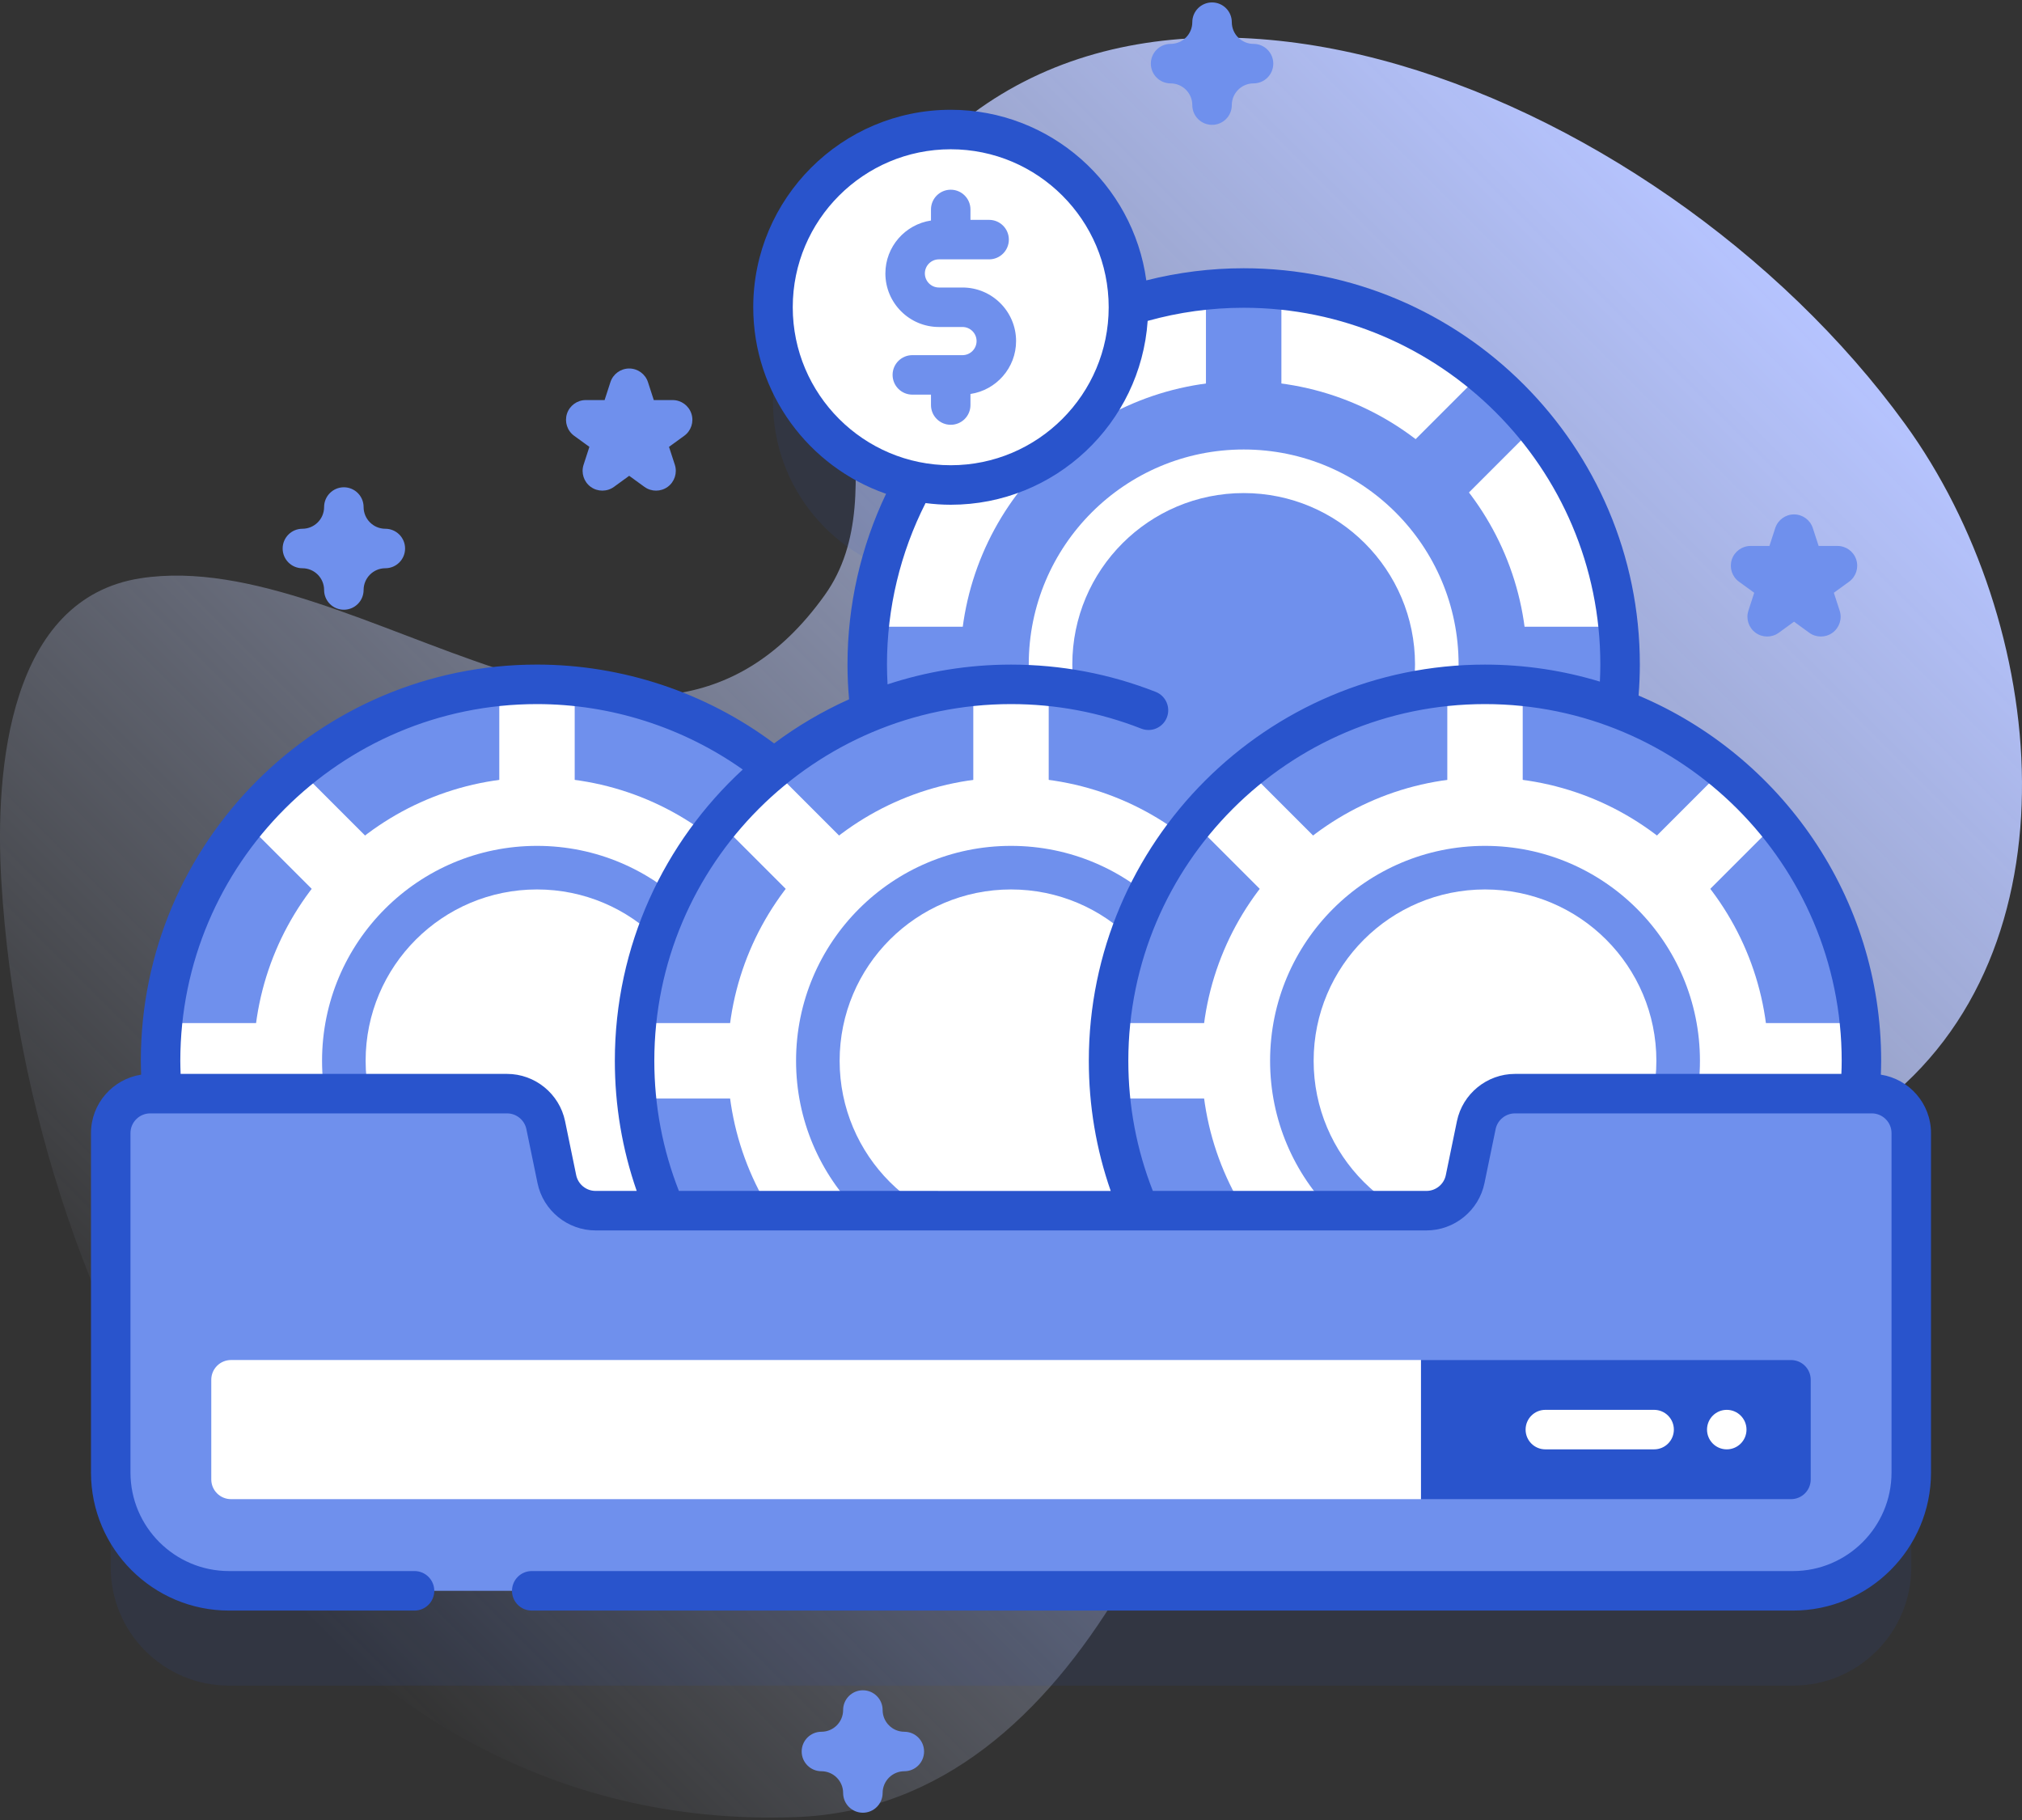
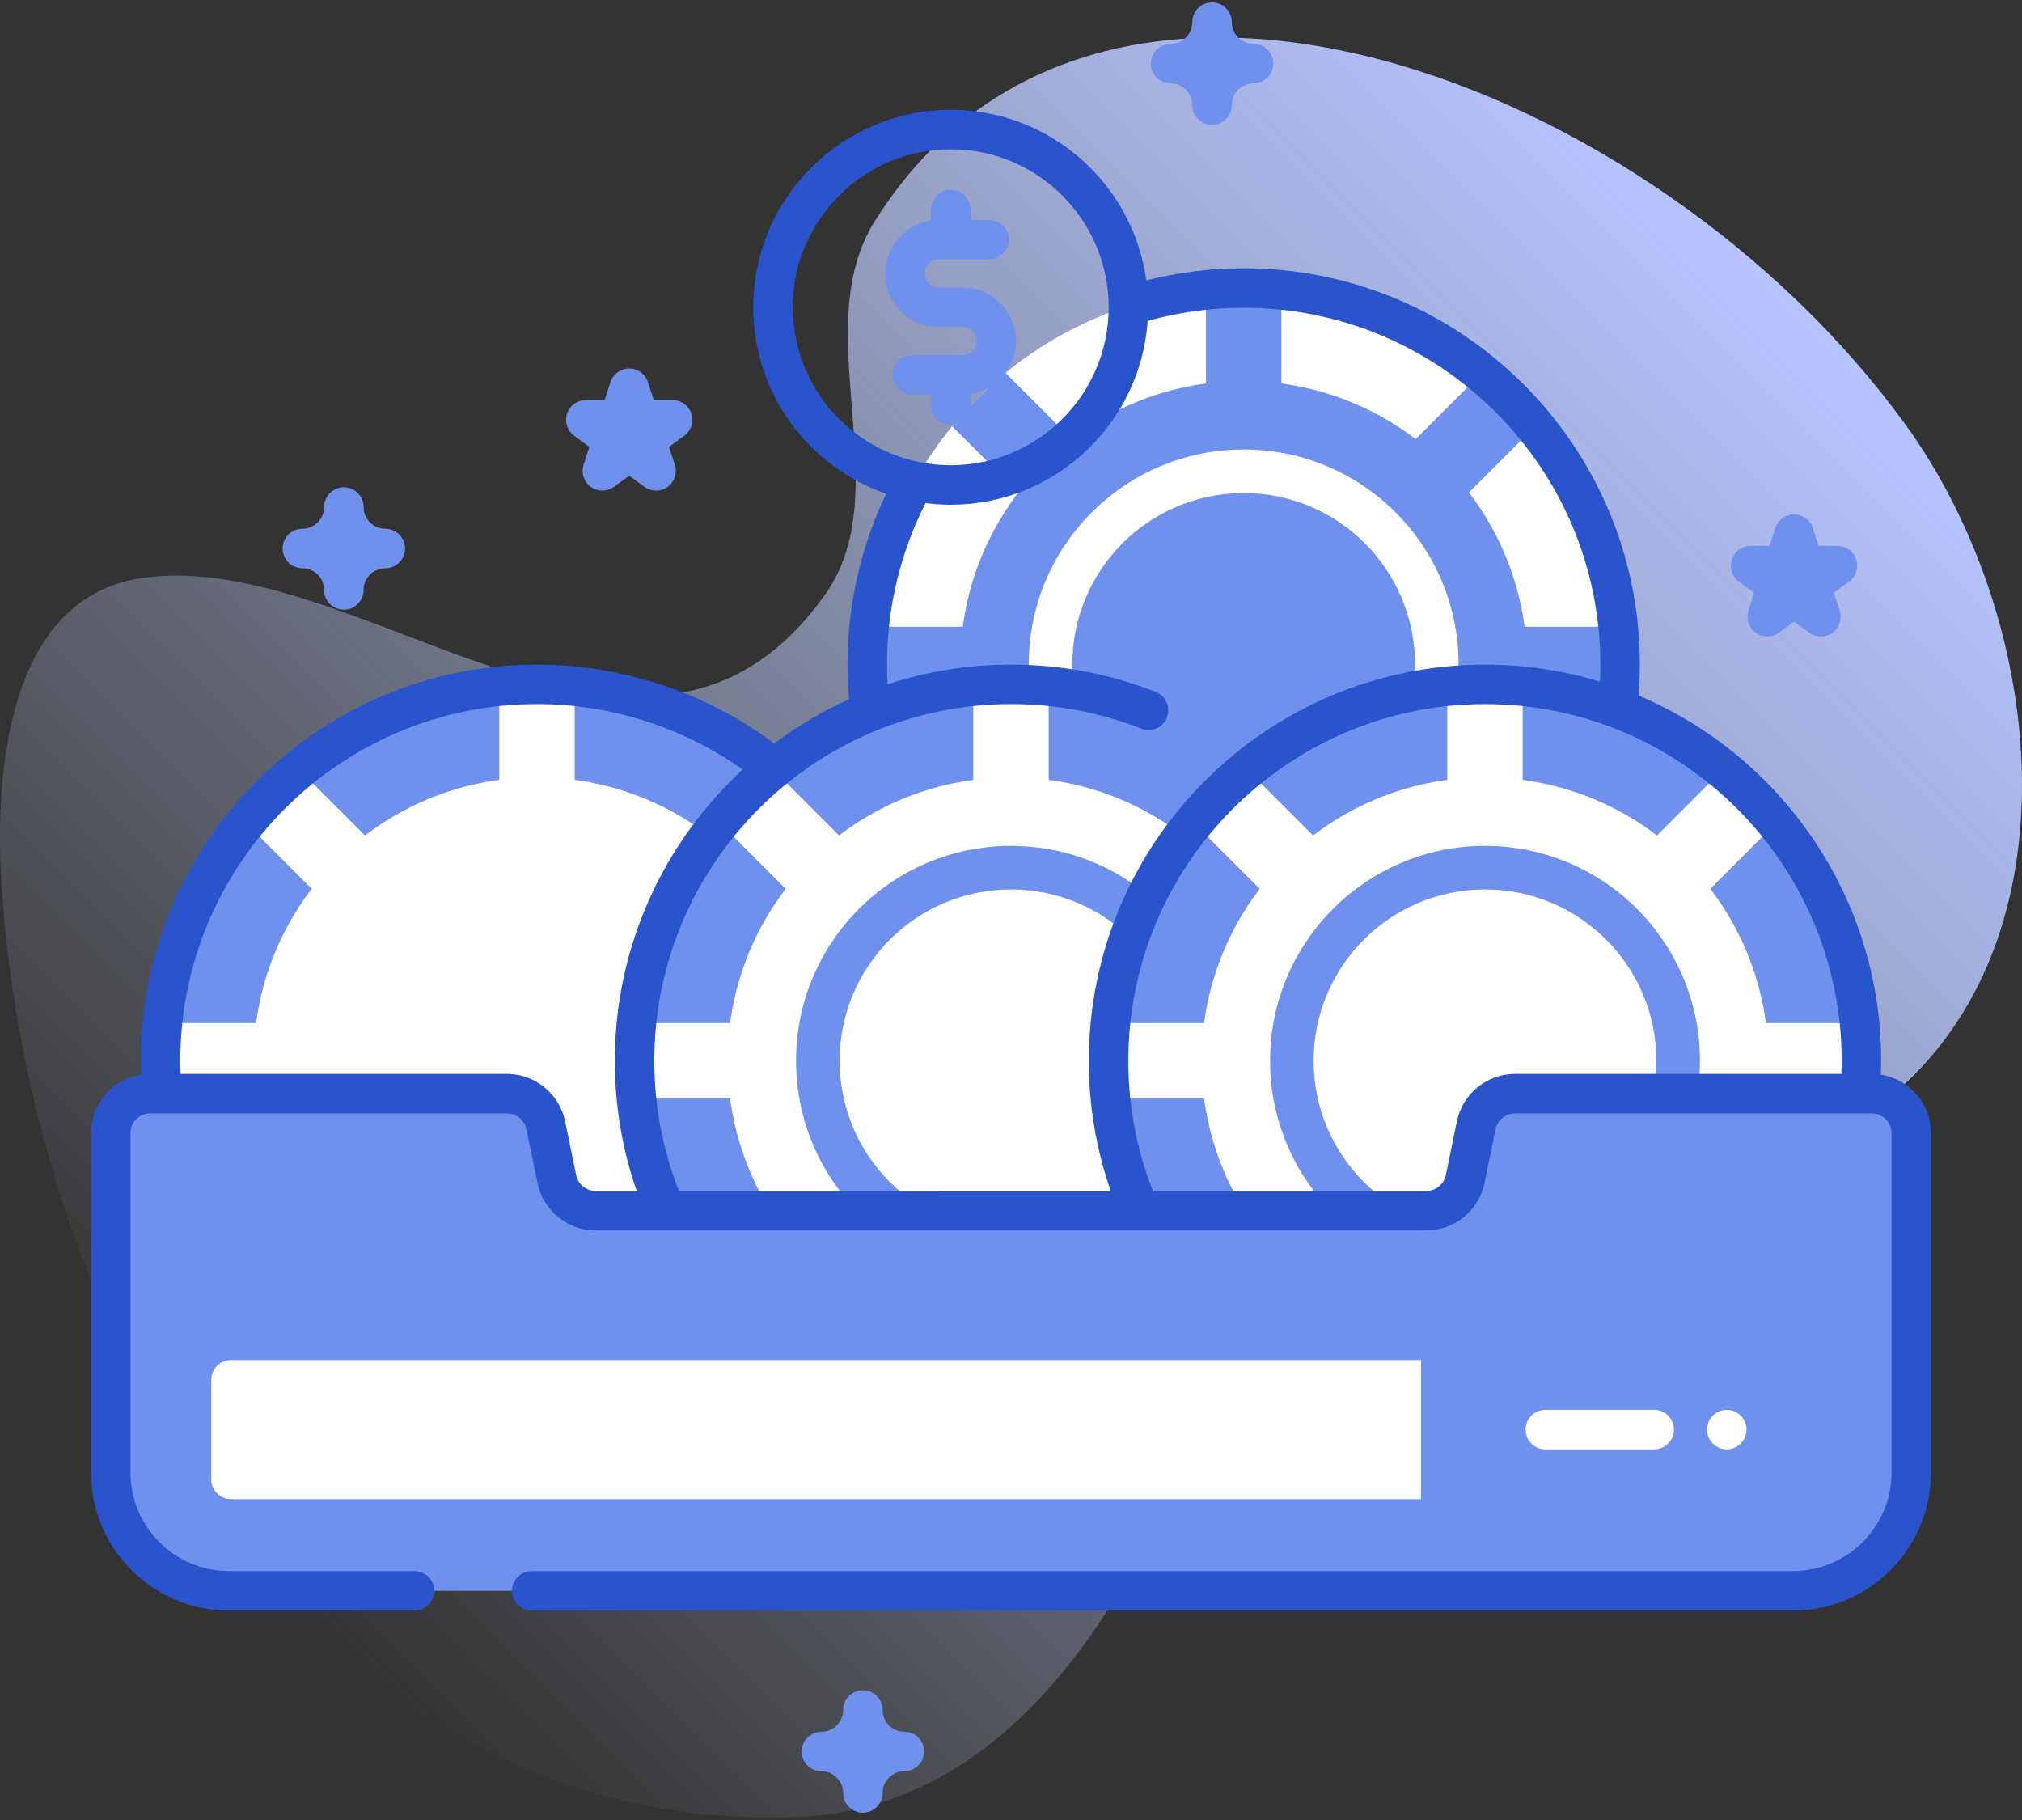
<svg xmlns="http://www.w3.org/2000/svg" width="80" height="72" viewBox="0 0 80 72" fill="none">
  <rect x="0" y="0" width="80" height="72" fill="#333333" stroke="none" />
  <g id="Group">
    <g id="Group_2">
      <path id="Vector" d="M75.383 16.787C65.5 3.154 43.461 -5.374 34.608 8.755C31.902 13.075 35.587 19.406 32.632 23.54C25.504 33.514 14.208 21.546 5.563 22.876C0.386 23.673 -0.222 30.358 0.055 34.895C1.119 52.346 11.978 72.588 31.474 71.886C37.299 71.677 41.364 67.776 44.268 62.992C47.696 57.346 51.558 51.007 57.627 47.981C62.802 45.401 69.686 47.268 74.297 43.779C82.401 37.649 81.038 24.585 75.383 16.787Z" fill="url(#paint0_linear_1151_25631)" />
    </g>
    <g id="Group_3">
      <g id="Group_4">
-         <path id="Vector_2" opacity="0.1" d="M74.056 47.015H73.59C73.627 46.586 73.647 46.153 73.647 45.716C73.647 39.336 69.635 33.894 63.997 31.773C64.063 31.203 64.098 30.623 64.098 30.035C64.098 21.81 57.431 15.142 49.206 15.142C47.615 15.142 46.083 15.393 44.645 15.855C44.618 11.995 41.481 8.874 37.615 8.874C33.732 8.874 30.584 12.022 30.584 15.905C30.584 19.3 32.99 22.134 36.191 22.792C34.995 24.936 34.312 27.406 34.312 30.035C34.312 30.667 34.352 31.29 34.429 31.901C33.045 32.46 31.764 33.22 30.623 34.146C28.063 32.069 24.8 30.823 21.246 30.823C13.021 30.823 6.353 37.491 6.353 45.716C6.353 46.154 6.373 46.587 6.41 47.015H5.944C5.081 47.015 4.381 47.715 4.381 48.578V62.004C4.381 64.589 6.477 66.684 9.061 66.684H70.939C73.524 66.684 75.619 64.588 75.619 62.004V48.578C75.619 47.714 74.919 47.015 74.056 47.015Z" fill="#2954CC" />
        <g id="Group_5">
          <g id="Group_6">
            <g id="Group_7">
              <g id="Group_8">
                <path id="Vector_3" d="M49.206 41.178C57.431 41.178 64.098 34.511 64.098 26.285C64.098 18.06 57.431 11.393 49.206 11.393C40.98 11.393 34.312 18.06 34.312 26.285C34.312 34.511 40.98 41.178 49.206 41.178Z" fill="white" />
                <path id="Vector_4" d="M60.738 16.863C60.107 16.091 59.4 15.384 58.628 14.753L50.698 22.683V11.467C50.207 11.418 49.709 11.393 49.206 11.393C48.702 11.393 48.204 11.418 47.713 11.467V22.683L39.783 14.753C39.011 15.384 38.304 16.091 37.672 16.863L45.603 24.793H34.387C34.338 25.284 34.312 25.782 34.312 26.285C34.312 26.789 34.338 27.287 34.387 27.778H45.603L37.672 35.708C38.304 36.48 39.011 37.187 39.783 37.819L47.713 29.888V41.104C48.204 41.153 48.702 41.178 49.206 41.178C49.709 41.178 50.207 41.153 50.698 41.104V29.888L58.628 37.819C59.4 37.187 60.107 36.48 60.738 35.708L52.808 27.778H64.024C64.073 27.287 64.098 26.789 64.098 26.285C64.098 25.782 64.073 25.284 64.024 24.793H52.808L60.738 16.863Z" fill="#6F90ED" />
                <path id="Vector_5" d="M49.206 37.498C55.398 37.498 60.418 32.478 60.418 26.286C60.418 20.093 55.398 15.073 49.206 15.073C43.013 15.073 37.993 20.093 37.993 26.286C37.993 32.478 43.013 37.498 49.206 37.498Z" fill="#6F90ED" />
                <path id="Vector_6" d="M49.206 34.79C53.902 34.79 57.709 30.983 57.709 26.286C57.709 21.59 53.902 17.782 49.206 17.782C44.509 17.782 40.702 21.59 40.702 26.286C40.702 30.983 44.509 34.79 49.206 34.79Z" fill="white" />
                <path id="Vector_7" d="M49.206 33.066C52.95 33.066 55.985 30.03 55.985 26.286C55.985 22.541 52.95 19.506 49.206 19.506C45.461 19.506 42.426 22.541 42.426 26.286C42.426 30.03 45.461 33.066 49.206 33.066Z" fill="#6F90ED" />
              </g>
            </g>
            <g id="Group_9">
              <g id="Group_10">
                <g id="Group_11">
                  <g id="Group_12">
                    <path id="Vector_8" d="M21.246 56.859C29.471 56.859 36.139 50.191 36.139 41.966C36.139 33.741 29.471 27.073 21.246 27.073C13.021 27.073 6.353 33.741 6.353 41.966C6.353 50.191 13.021 56.859 21.246 56.859Z" fill="#6F90ED" />
                    <path id="Vector_9" d="M32.779 32.543C32.148 31.772 31.44 31.064 30.669 30.433L22.738 38.364V27.148C22.247 27.099 21.75 27.073 21.246 27.073C20.742 27.073 20.244 27.099 19.754 27.148V38.364L11.823 30.433C11.051 31.064 10.344 31.772 9.713 32.543L17.643 40.474H6.427C6.378 40.965 6.353 41.462 6.353 41.966C6.353 42.47 6.378 42.968 6.427 43.458H17.643L9.713 51.389C10.344 52.161 11.051 52.868 11.823 53.499L19.754 45.569V56.785C20.244 56.834 20.742 56.859 21.246 56.859C21.75 56.859 22.247 56.834 22.738 56.785V45.569L30.669 53.499C31.44 52.868 32.148 52.161 32.779 51.389L24.848 43.458H36.065C36.113 42.968 36.139 42.47 36.139 41.966C36.139 41.463 36.113 40.965 36.065 40.474H24.848L32.779 32.543Z" fill="white" />
                    <path id="Vector_10" d="M21.246 53.179C27.438 53.179 32.458 48.159 32.458 41.966C32.458 35.774 27.438 30.754 21.246 30.754C15.053 30.754 10.033 35.774 10.033 41.966C10.033 48.159 15.053 53.179 21.246 53.179Z" fill="white" />
-                     <path id="Vector_11" d="M21.246 50.47C25.942 50.47 29.75 46.663 29.75 41.967C29.75 37.27 25.942 33.463 21.246 33.463C16.549 33.463 12.742 37.27 12.742 41.967C12.742 46.663 16.549 50.47 21.246 50.47Z" fill="#6F90ED" />
                    <path id="Vector_12" d="M21.246 48.746C24.99 48.746 28.026 45.711 28.026 41.966C28.026 38.222 24.99 35.187 21.246 35.187C17.501 35.187 14.466 38.222 14.466 41.966C14.466 45.711 17.501 48.746 21.246 48.746Z" fill="white" />
                  </g>
                </g>
                <g id="Group_13">
                  <g id="Group_14">
                    <path id="Vector_13" d="M40 56.859C48.225 56.859 54.893 50.191 54.893 41.966C54.893 33.741 48.225 27.073 40 27.073C31.775 27.073 25.107 33.741 25.107 41.966C25.107 50.191 31.775 56.859 40 56.859Z" fill="#6F90ED" />
                    <path id="Vector_14" d="M51.533 32.543C50.902 31.772 50.194 31.064 49.423 30.433L41.492 38.364V27.148C41.001 27.099 40.504 27.073 40 27.073C39.496 27.073 38.999 27.099 38.508 27.148V38.364L30.577 30.433C29.805 31.064 29.098 31.772 28.467 32.543L36.398 40.474H25.181C25.132 40.965 25.107 41.462 25.107 41.966C25.107 42.47 25.132 42.968 25.181 43.458H36.398L28.467 51.389C29.098 52.161 29.805 52.868 30.577 53.499L38.508 45.569V56.785C38.999 56.834 39.496 56.859 40 56.859C40.504 56.859 41.001 56.834 41.492 56.785V45.569L49.423 53.499C50.194 52.868 50.902 52.161 51.533 51.389L43.602 43.458H54.819C54.867 42.968 54.893 42.47 54.893 41.966C54.893 41.463 54.868 40.965 54.819 40.474H43.602L51.533 32.543Z" fill="white" />
                    <path id="Vector_15" d="M40 53.179C46.192 53.179 51.212 48.159 51.212 41.966C51.212 35.774 46.192 30.754 40 30.754C33.808 30.754 28.788 35.774 28.788 41.966C28.788 48.159 33.808 53.179 40 53.179Z" fill="white" />
                    <path id="Vector_16" d="M40 50.47C44.697 50.47 48.504 46.663 48.504 41.967C48.504 37.27 44.697 33.463 40 33.463C35.303 33.463 31.496 37.27 31.496 41.967C31.496 46.663 35.303 50.47 40 50.47Z" fill="#6F90ED" />
                    <path id="Vector_17" d="M40 48.746C43.744 48.746 46.78 45.711 46.78 41.966C46.78 38.222 43.744 35.187 40 35.187C36.256 35.187 33.22 38.222 33.22 41.966C33.22 45.711 36.256 48.746 40 48.746Z" fill="white" />
                  </g>
                </g>
                <g id="Group_15">
                  <g id="Group_16">
                    <path id="Vector_18" d="M58.754 56.859C66.979 56.859 73.647 50.191 73.647 41.966C73.647 33.741 66.979 27.073 58.754 27.073C50.529 27.073 43.861 33.741 43.861 41.966C43.861 50.191 50.529 56.859 58.754 56.859Z" fill="#6F90ED" />
                    <path id="Vector_19" d="M70.287 32.543C69.656 31.772 68.949 31.064 68.177 30.433L60.246 38.364V27.148C59.755 27.099 59.258 27.073 58.754 27.073C58.25 27.073 57.753 27.099 57.262 27.148V38.364L49.331 30.433C48.559 31.064 47.852 31.772 47.221 32.543L55.152 40.474H43.935C43.886 40.965 43.861 41.462 43.861 41.966C43.861 42.47 43.886 42.968 43.935 43.458H55.152L47.221 51.389C47.852 52.161 48.559 52.868 49.331 53.499L57.262 45.569V56.785C57.753 56.834 58.25 56.859 58.754 56.859C59.258 56.859 59.755 56.834 60.246 56.785V45.569L68.177 53.499C68.949 52.868 69.656 52.161 70.287 51.389L62.356 43.458H73.573C73.622 42.968 73.647 42.47 73.647 41.966C73.647 41.463 73.622 40.965 73.573 40.474H62.356L70.287 32.543Z" fill="white" />
                    <path id="Vector_20" d="M58.754 53.179C64.947 53.179 69.967 48.159 69.967 41.966C69.967 35.774 64.947 30.754 58.754 30.754C52.562 30.754 47.542 35.774 47.542 41.966C47.542 48.159 52.562 53.179 58.754 53.179Z" fill="white" />
                    <path id="Vector_21" d="M58.754 50.47C63.451 50.47 67.258 46.663 67.258 41.967C67.258 37.27 63.451 33.463 58.754 33.463C54.058 33.463 50.251 37.27 50.251 41.967C50.251 46.663 54.058 50.47 58.754 50.47Z" fill="#6F90ED" />
                    <path id="Vector_22" d="M58.754 48.746C62.499 48.746 65.534 45.711 65.534 41.966C65.534 38.222 62.499 35.187 58.754 35.187C55.01 35.187 51.974 38.222 51.974 41.966C51.974 45.711 55.01 48.746 58.754 48.746Z" fill="white" />
                  </g>
                </g>
              </g>
              <path id="Vector_23" d="M74.056 43.266H59.939C59.197 43.266 58.558 43.787 58.408 44.513L57.968 46.648C57.818 47.374 57.179 47.895 56.438 47.895H23.562C22.821 47.895 22.182 47.374 22.032 46.648L21.591 44.513C21.442 43.786 20.802 43.266 20.061 43.266H5.944C5.081 43.266 4.381 43.965 4.381 44.828V58.255C4.381 60.839 6.477 62.934 9.061 62.934H70.939C73.524 62.934 75.619 60.839 75.619 58.255V44.828C75.619 43.965 74.919 43.266 74.056 43.266Z" fill="#6F90ED" />
            </g>
          </g>
          <g id="Group_17">
            <g id="Group_18">
              <path id="Vector_24" d="M56.222 53.803V59.307H9.141C8.708 59.307 8.359 58.957 8.359 58.526V54.584C8.359 54.153 8.708 53.803 9.141 53.803H56.222Z" fill="white" />
-               <path id="Vector_25" d="M70.86 59.307H56.222V53.804H70.86C71.292 53.804 71.641 54.154 71.641 54.585V58.526C71.641 58.957 71.292 59.307 70.86 59.307Z" fill="#2954CC" />
            </g>
            <g id="Group_19">
              <g id="Group_20">
                <g id="Group_21">
                  <g id="Group_22">
                    <path id="Vector_26" d="M68.319 57.337C68.75 57.337 69.1 56.987 69.1 56.556C69.1 56.124 68.75 55.774 68.319 55.774C67.887 55.774 67.538 56.124 67.538 56.556C67.538 56.987 67.887 57.337 68.319 57.337Z" fill="white" />
                  </g>
                  <g id="Group_23">
                    <path id="Vector_27" d="M61.141 55.774H65.445C65.876 55.774 66.226 56.124 66.226 56.556C66.226 56.987 65.876 57.337 65.445 57.337H61.141C60.709 57.337 60.36 56.987 60.36 56.556C60.36 56.124 60.709 55.774 61.141 55.774Z" fill="white" />
                  </g>
                </g>
              </g>
            </g>
          </g>
        </g>
        <g id="Group_24">
          <g id="Group_25">
            <g id="Group_26">
-               <path id="Vector_28" d="M37.615 19.186C41.498 19.186 44.646 16.038 44.646 12.155C44.646 8.272 41.498 5.124 37.615 5.124C33.732 5.124 30.584 8.272 30.584 12.155C30.584 16.038 33.732 19.186 37.615 19.186Z" fill="white" />
-             </g>
+               </g>
            <path id="Vector_29" d="M74.416 42.514C74.422 42.333 74.428 42.15 74.428 41.967C74.428 35.477 70.464 29.895 64.83 27.517C64.862 27.108 64.88 26.696 64.88 26.285C64.88 17.643 57.849 10.612 49.206 10.612C47.9 10.612 46.608 10.775 45.353 11.093C44.833 7.286 41.562 4.343 37.615 4.343C33.307 4.343 29.802 7.847 29.802 12.155C29.802 15.567 32.002 18.474 35.057 19.535C34.057 21.631 33.531 23.945 33.531 26.285C33.531 26.748 33.553 27.21 33.593 27.665C32.538 28.139 31.543 28.724 30.627 29.41C27.932 27.395 24.625 26.291 21.245 26.291C12.603 26.291 5.572 33.323 5.572 41.966C5.572 42.15 5.578 42.332 5.584 42.514C4.462 42.688 3.6 43.657 3.6 44.827V58.254C3.6 61.265 6.05 63.715 9.061 63.715H16.4C16.832 63.715 17.182 63.365 17.182 62.933C17.182 62.502 16.832 62.152 16.4 62.152H9.061C6.911 62.152 5.162 60.403 5.162 58.254V44.827C5.162 44.396 5.513 44.046 5.944 44.046H20.061C20.43 44.046 20.752 44.308 20.826 44.669L21.267 46.805C21.49 47.889 22.456 48.676 23.562 48.676H56.438C57.544 48.676 58.51 47.889 58.733 46.805L59.174 44.669C59.248 44.308 59.57 44.046 59.939 44.046H74.056C74.487 44.046 74.838 44.396 74.838 44.827V58.254C74.838 60.403 73.089 62.152 70.939 62.152H21.038C20.607 62.152 20.257 62.502 20.257 62.933C20.257 63.365 20.607 63.715 21.038 63.715H70.939C73.95 63.715 76.4 61.265 76.4 58.254V44.827C76.4 43.658 75.538 42.688 74.416 42.514ZM31.365 12.155C31.365 8.709 34.169 5.905 37.615 5.905C41.061 5.905 43.865 8.709 43.865 12.155C43.865 15.601 41.061 18.405 37.615 18.405C34.169 18.405 31.365 15.601 31.365 12.155ZM23.562 47.113C23.193 47.113 22.872 46.851 22.797 46.49L22.357 44.354C22.133 43.27 21.168 42.484 20.061 42.484H7.146C7.14 42.312 7.134 42.14 7.134 41.967C7.134 34.185 13.464 27.854 21.245 27.854C24.163 27.854 27.018 28.769 29.387 30.443C26.277 33.309 24.326 37.413 24.326 41.966C24.326 43.735 24.617 45.463 25.191 47.113H23.562ZM26.86 47.113C26.217 45.475 25.888 43.744 25.888 41.966C25.888 34.184 32.219 27.854 40 27.854C41.779 27.854 43.513 28.181 45.154 28.825C45.555 28.982 46.009 28.785 46.167 28.383C46.324 27.982 46.126 27.528 45.725 27.371C43.901 26.655 41.975 26.292 40 26.292C38.295 26.292 36.654 26.567 35.116 27.073C35.102 26.812 35.093 26.549 35.093 26.285C35.093 24.063 35.62 21.868 36.619 19.902C36.945 19.944 37.277 19.968 37.615 19.968C41.741 19.968 45.128 16.752 45.407 12.695C46.639 12.351 47.914 12.175 49.206 12.175C56.987 12.175 63.317 18.505 63.317 26.285C63.317 26.512 63.31 26.738 63.299 26.965C61.86 26.528 60.334 26.292 58.754 26.292C50.111 26.292 43.079 33.323 43.079 41.967C43.079 43.74 43.37 45.466 43.945 47.114L26.86 47.113ZM72.854 42.484H59.939C58.832 42.484 57.867 43.27 57.643 44.354L57.203 46.49C57.129 46.851 56.807 47.113 56.438 47.113H45.612C44.969 45.478 44.642 43.749 44.642 41.966C44.642 34.185 50.973 27.854 58.755 27.854C66.536 27.854 72.866 34.185 72.866 41.966C72.866 42.14 72.861 42.312 72.854 42.484Z" fill="#2954CC" />
          </g>
          <path id="Vector_30" d="M40.201 13.493C40.201 12.324 39.25 11.374 38.081 11.374H37.149C36.842 11.374 36.592 11.124 36.592 10.817C36.592 10.51 36.842 10.26 37.149 10.26H39.134C39.566 10.26 39.915 9.91 39.915 9.479C39.915 9.048 39.566 8.698 39.134 8.698H38.396V8.286C38.396 7.855 38.047 7.505 37.615 7.505C37.184 7.505 36.834 7.855 36.834 8.286V8.724C35.815 8.877 35.03 9.756 35.03 10.817C35.03 11.986 35.98 12.936 37.149 12.936H38.081C38.388 12.936 38.638 13.186 38.638 13.493C38.638 13.8 38.388 14.05 38.081 14.05H36.096C35.665 14.05 35.315 14.4 35.315 14.831C35.315 15.262 35.665 15.612 36.096 15.612H36.834V16.024C36.834 16.455 37.184 16.805 37.615 16.805C38.047 16.805 38.396 16.455 38.396 16.024V15.586C39.416 15.433 40.201 14.554 40.201 13.493Z" fill="#6F90ED" />
        </g>
      </g>
      <g id="Group_27">
        <path id="Vector_31" d="M47.955 4.939C47.523 4.939 47.173 4.59 47.173 4.158C47.173 3.684 46.788 3.299 46.314 3.299C45.883 3.299 45.533 2.949 45.533 2.518C45.533 2.086 45.883 1.736 46.314 1.736C46.788 1.736 47.173 1.351 47.173 0.877C47.173 0.446 47.523 0.096 47.955 0.096C48.386 0.096 48.736 0.446 48.736 0.877C48.736 1.351 49.122 1.736 49.595 1.736C50.027 1.736 50.377 2.086 50.377 2.518C50.377 2.949 50.027 3.299 49.595 3.299C49.122 3.299 48.736 3.684 48.736 4.158C48.736 4.59 48.386 4.939 47.955 4.939Z" fill="#6F90ED" />
      </g>
      <g id="Group_28">
        <path id="Vector_32" d="M13.605 24.121C13.173 24.121 12.823 23.771 12.823 23.34C12.823 22.866 12.438 22.48 11.964 22.48C11.533 22.48 11.183 22.131 11.183 21.699C11.183 21.268 11.533 20.918 11.964 20.918C12.438 20.918 12.823 20.532 12.823 20.059C12.823 19.627 13.173 19.277 13.605 19.277C14.036 19.277 14.386 19.627 14.386 20.059C14.386 20.532 14.771 20.918 15.245 20.918C15.677 20.918 16.027 21.268 16.027 21.699C16.027 22.131 15.677 22.48 15.245 22.48C14.771 22.48 14.386 22.866 14.386 23.34C14.386 23.771 14.036 24.121 13.605 24.121Z" fill="#6F90ED" />
      </g>
      <g id="Group_29">
        <path id="Vector_33" d="M34.139 71.712C33.708 71.712 33.358 71.362 33.358 70.931C33.358 70.457 32.973 70.071 32.499 70.071C32.068 70.071 31.718 69.721 31.718 69.29C31.718 68.859 32.068 68.509 32.499 68.509C32.973 68.509 33.358 68.123 33.358 67.649C33.358 67.218 33.708 66.868 34.139 66.868C34.571 66.868 34.921 67.218 34.921 67.649C34.921 68.123 35.306 68.509 35.78 68.509C36.212 68.509 36.561 68.859 36.561 69.29C36.561 69.721 36.212 70.071 35.78 70.071C35.306 70.071 34.921 70.457 34.921 70.931C34.921 71.362 34.571 71.712 34.139 71.712Z" fill="#6F90ED" />
      </g>
      <g id="Group_30">
        <path id="Vector_34" d="M72.042 25.181C71.881 25.181 71.72 25.132 71.583 25.032L70.98 24.594L70.377 25.032C70.103 25.231 69.732 25.231 69.459 25.032C69.185 24.833 69.07 24.48 69.175 24.159L69.405 23.45L68.802 23.012C68.528 22.813 68.414 22.46 68.518 22.138C68.623 21.816 68.923 21.598 69.261 21.598H70.007L70.237 20.89C70.342 20.568 70.642 20.35 70.98 20.35C71.319 20.35 71.619 20.568 71.723 20.89L71.954 21.598H72.699C73.038 21.598 73.338 21.816 73.442 22.138C73.547 22.46 73.432 22.813 73.159 23.012L72.556 23.45L72.786 24.159C72.891 24.48 72.776 24.833 72.502 25.032C72.364 25.132 72.203 25.181 72.042 25.181Z" fill="#6F90ED" />
      </g>
      <g id="Group_31">
        <path id="Vector_35" d="M25.956 19.41C25.795 19.41 25.634 19.36 25.497 19.261L24.894 18.823L24.291 19.261C24.017 19.459 23.646 19.459 23.372 19.261C23.099 19.062 22.984 18.709 23.089 18.387L23.319 17.678L22.716 17.24C22.442 17.041 22.328 16.689 22.432 16.367C22.537 16.045 22.837 15.827 23.175 15.827H23.921L24.151 15.118C24.256 14.796 24.556 14.578 24.894 14.578C25.233 14.578 25.532 14.796 25.637 15.118L25.867 15.827H26.613C26.951 15.827 27.251 16.045 27.356 16.367C27.46 16.689 27.346 17.041 27.072 17.24L26.469 17.678L26.7 18.387C26.804 18.709 26.689 19.062 26.416 19.261C26.279 19.36 26.117 19.41 25.956 19.41Z" fill="#6F90ED" />
      </g>
    </g>
  </g>
  <defs>
    <linearGradient id="paint0_linear_1151_25631" x1="10.349" y1="62.245" x2="65.906" y2="6.688" gradientUnits="userSpaceOnUse">
      <stop stop-color="#D1DDFF" stop-opacity="0" />
      <stop offset="1" stop-color="#B6C4FF" />
    </linearGradient>
  </defs>
</svg>